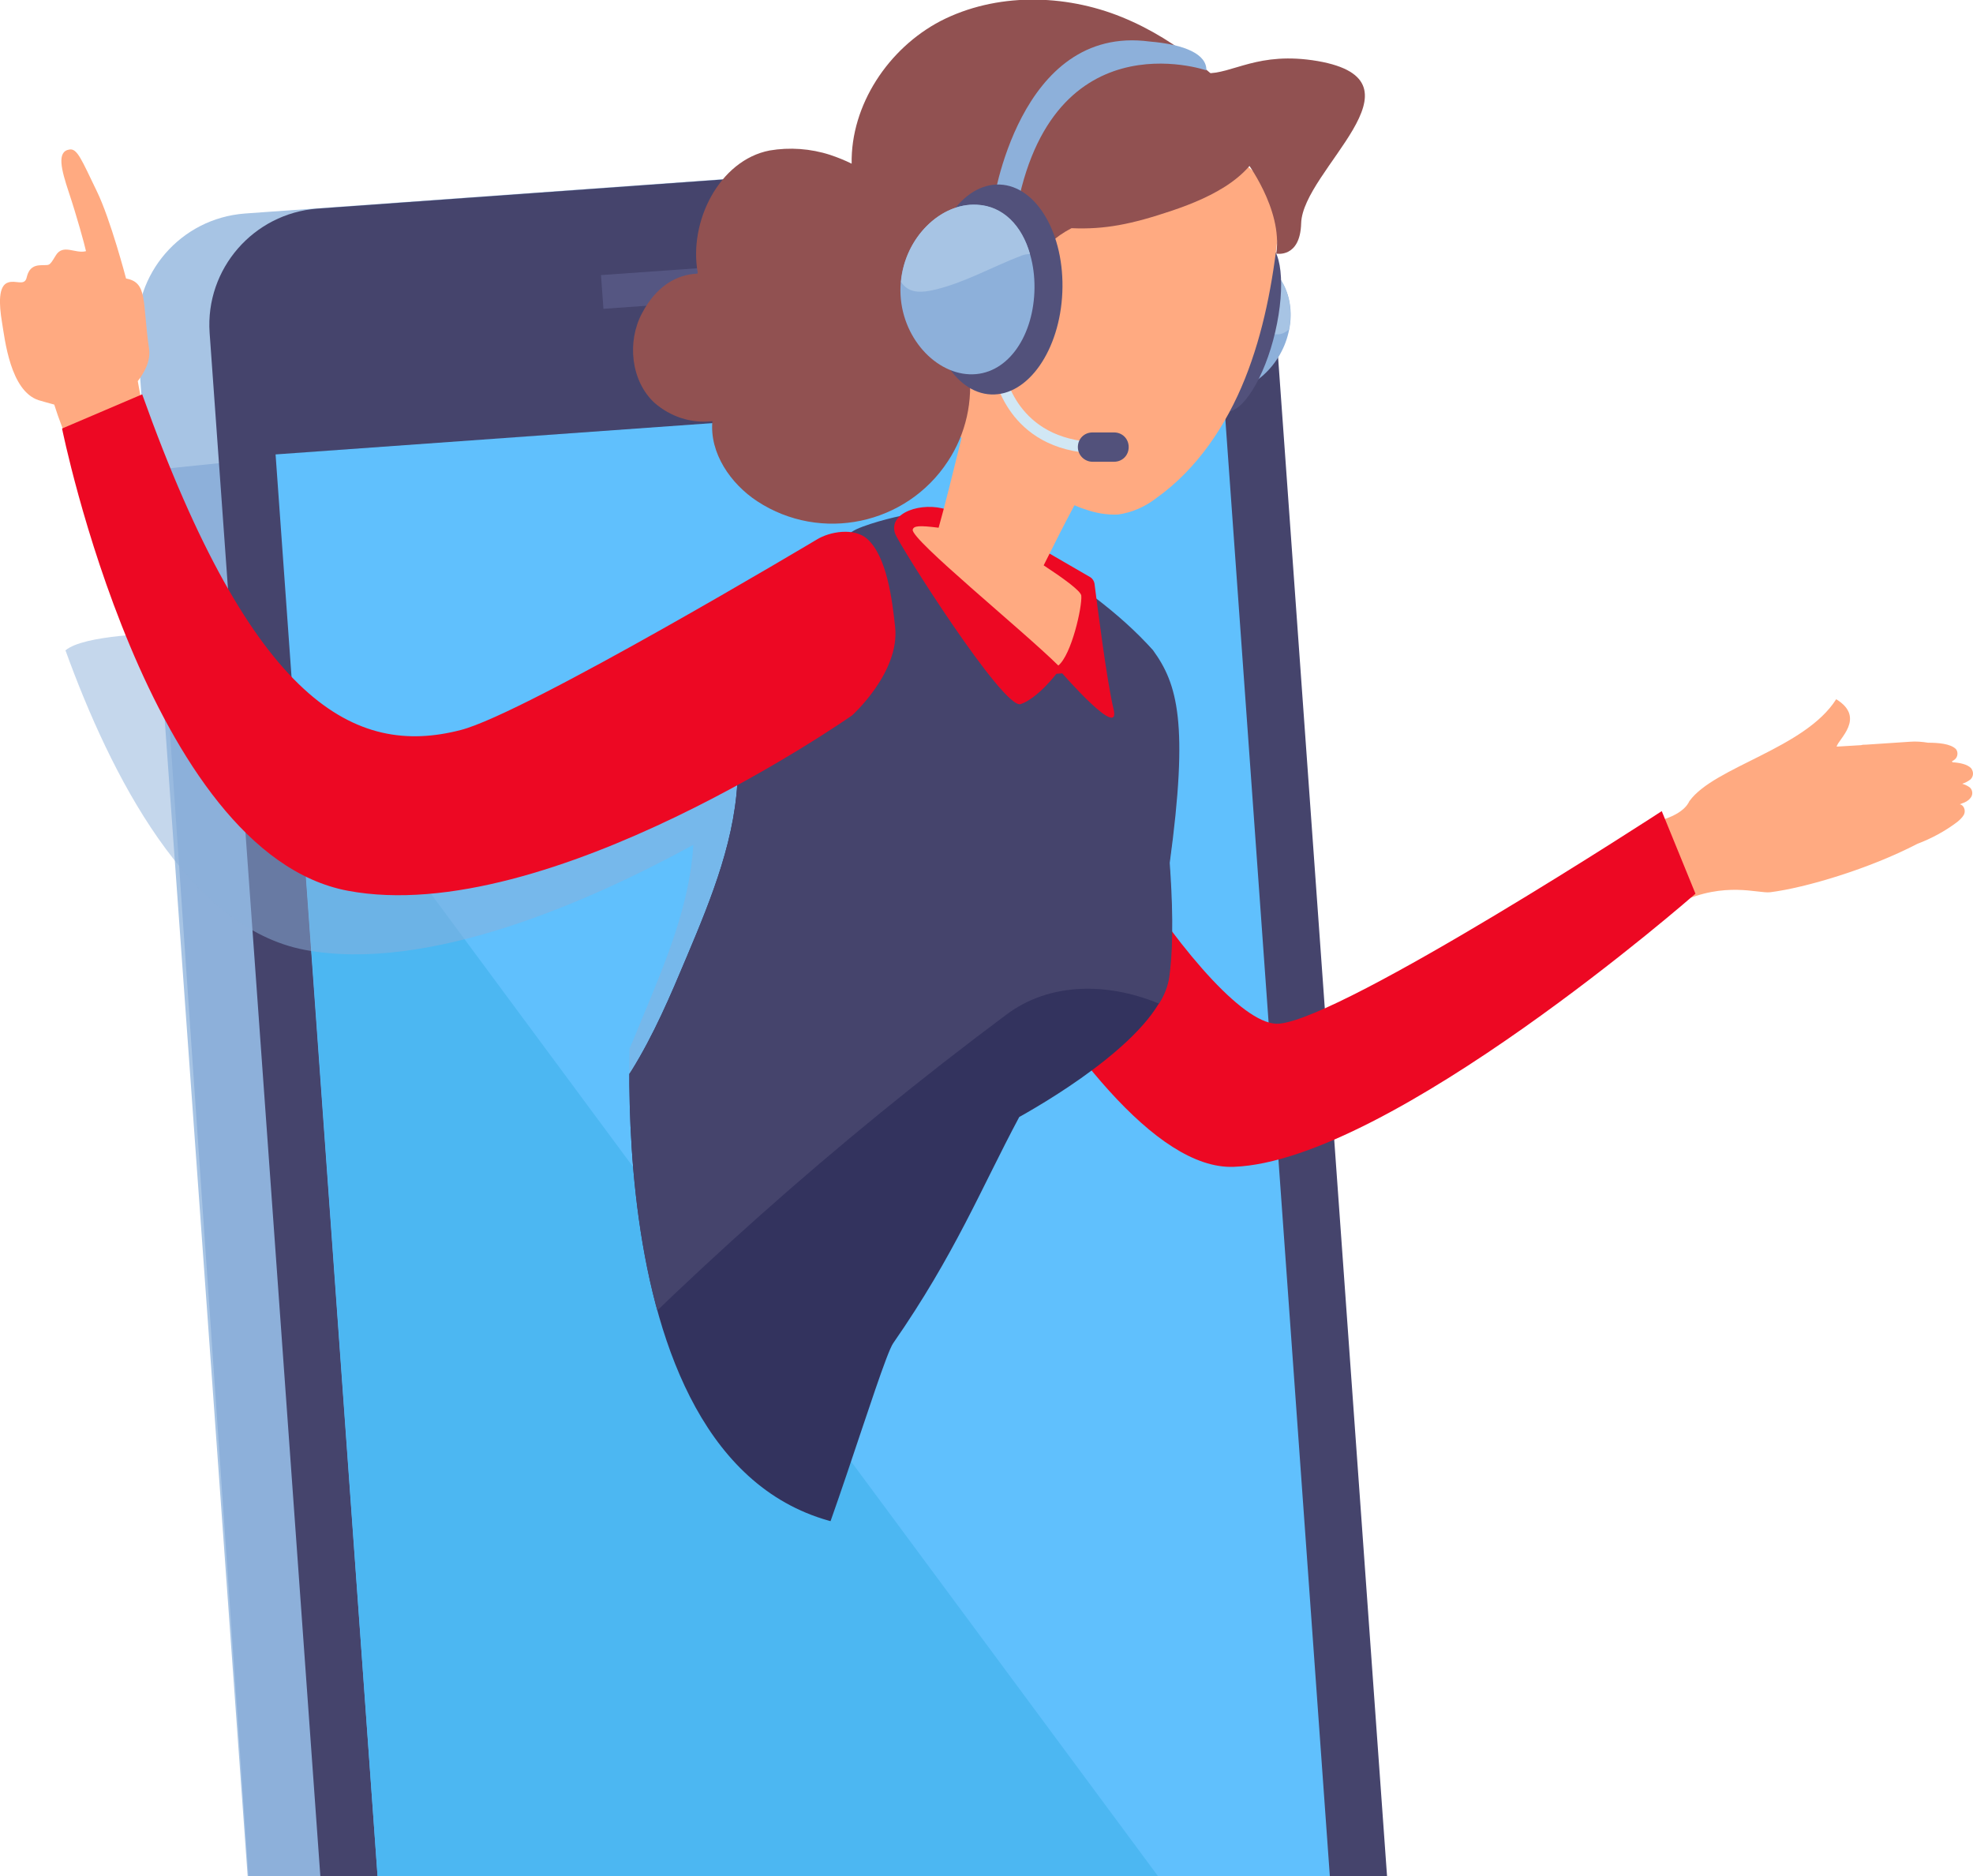
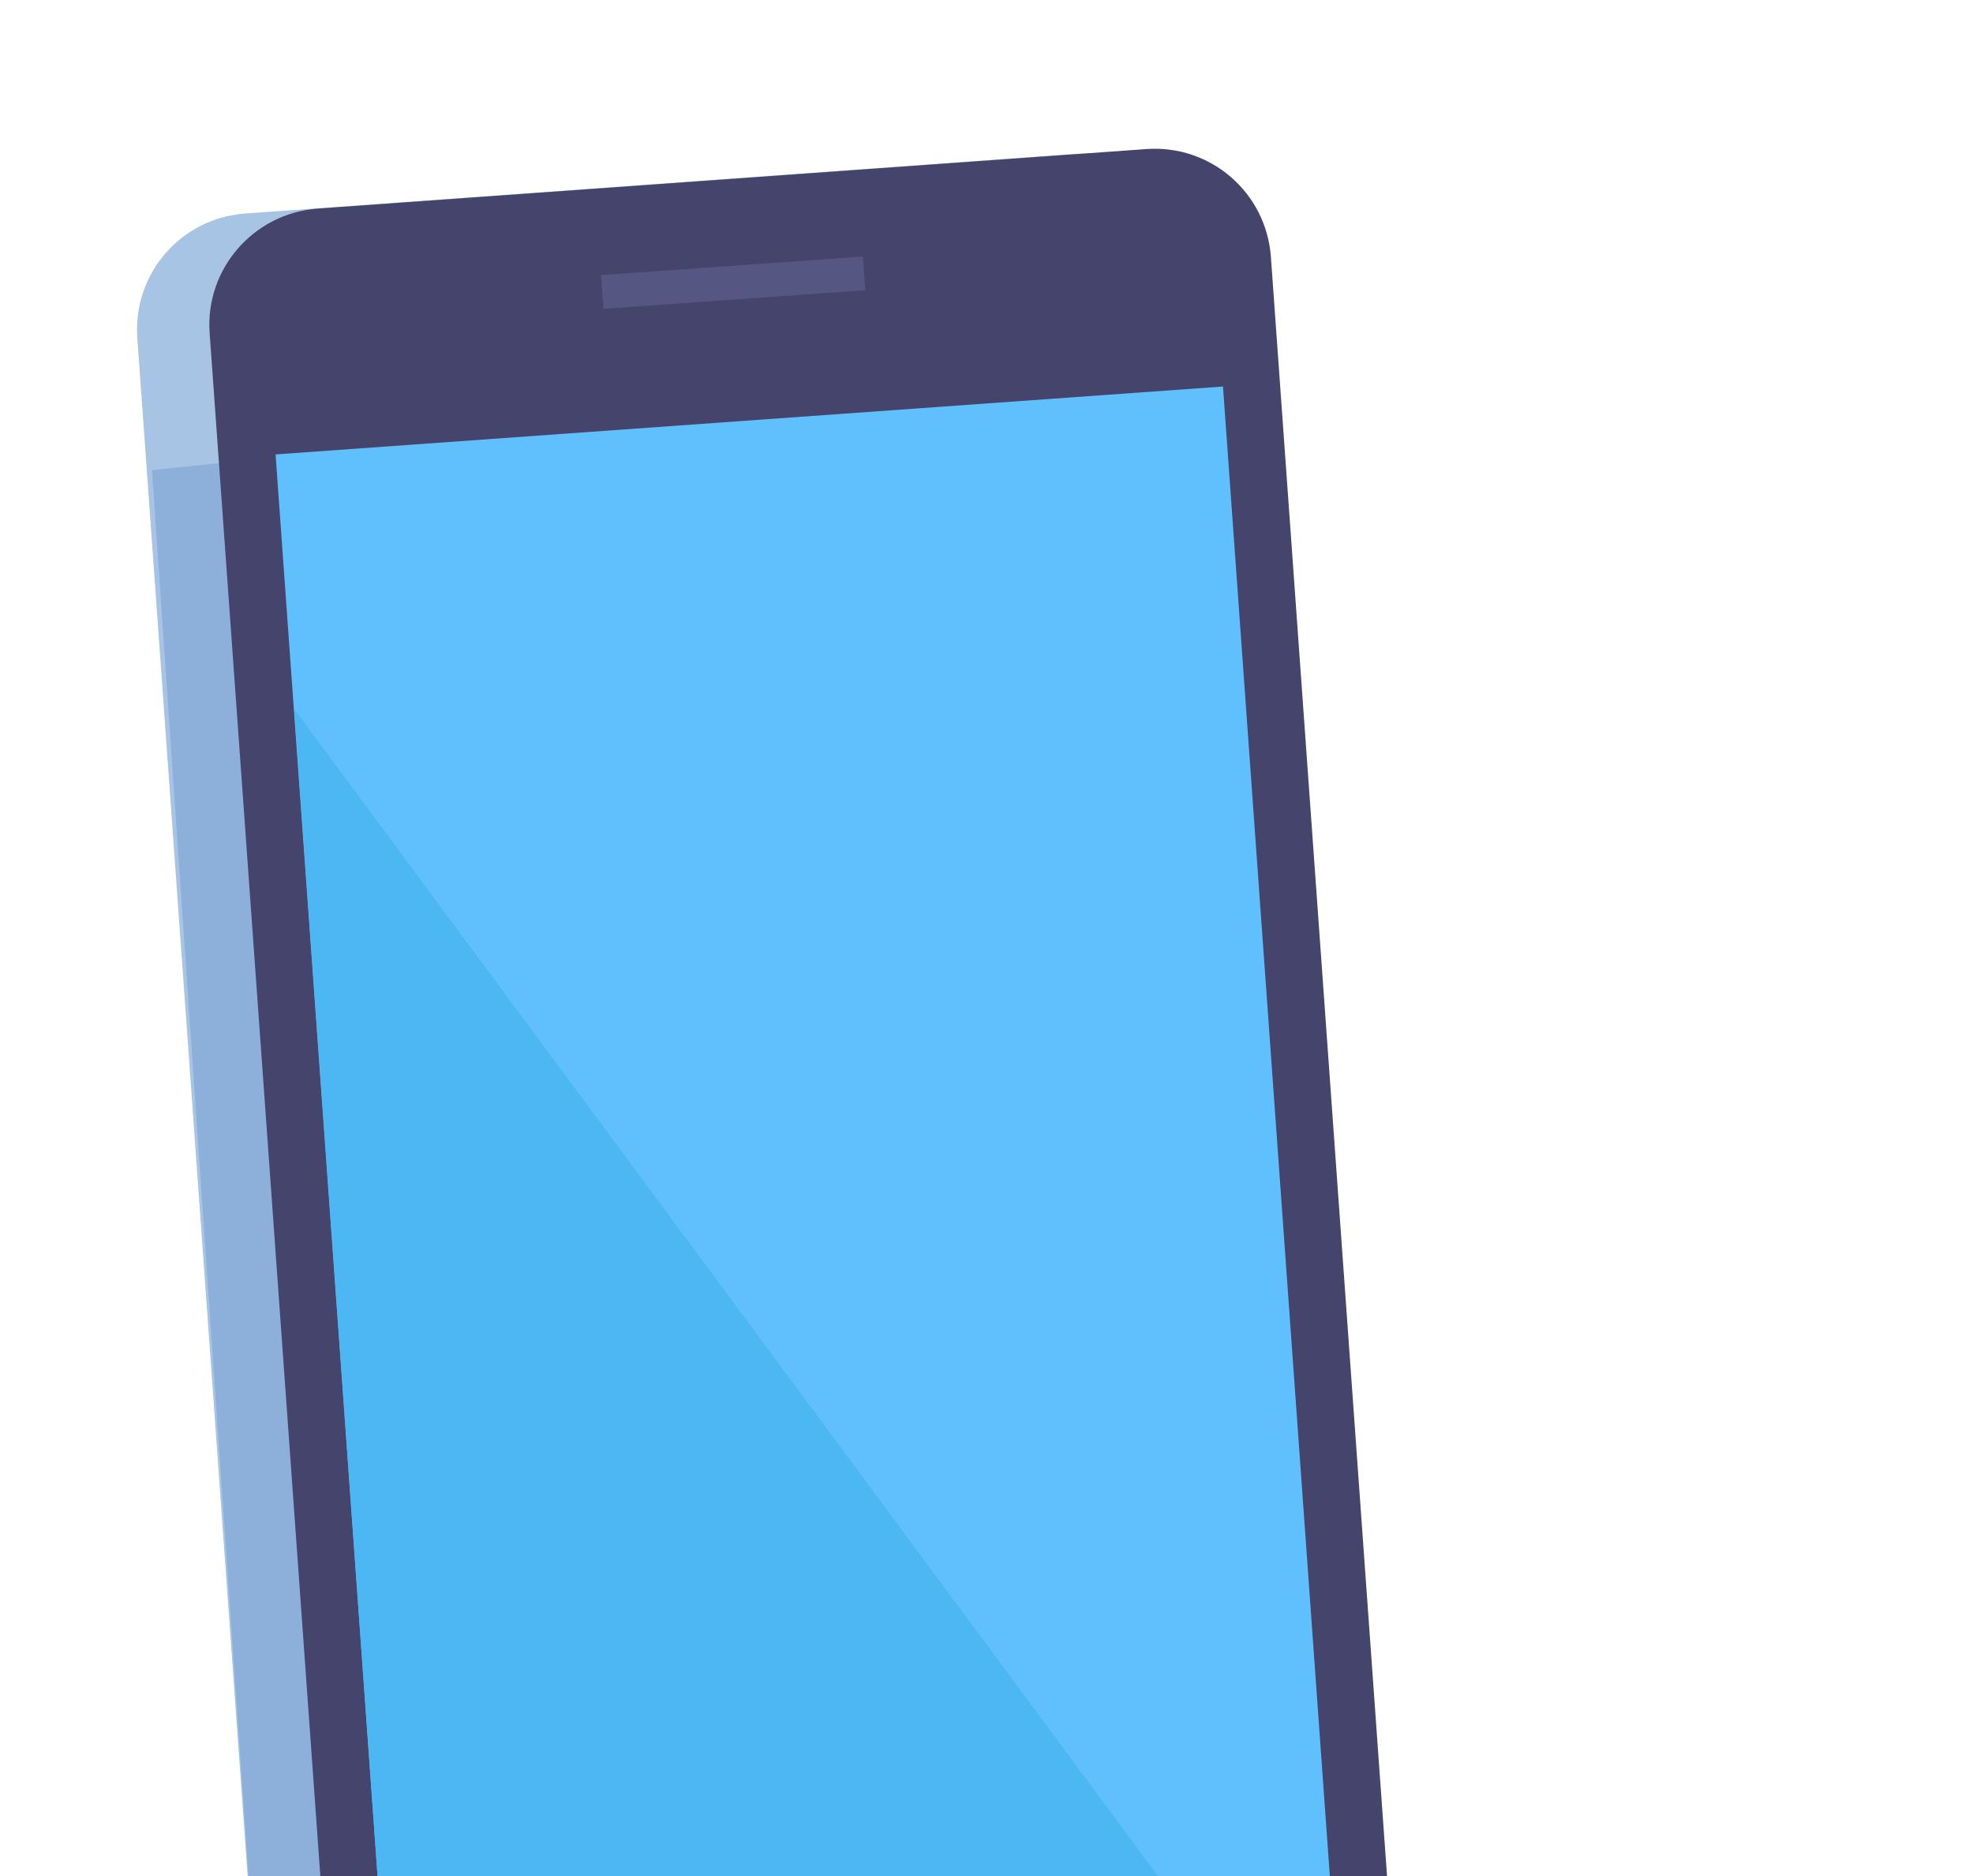
<svg xmlns="http://www.w3.org/2000/svg" xmlns:xlink="http://www.w3.org/1999/xlink" version="1.1" id="Layer_1" x="0px" y="0px" viewBox="0 0 403.8 384" style="enable-background:new 0 0 403.8 384;" xml:space="preserve">
  <style type="text/css">
	.st0{fill:#A7C4E4;}
	.st1{fill:#8DB0DA;}
	.st2{fill:#45446C;}
	.st3{fill:#60C0FD;}
	.st4{fill:#4CB7F2;}
	.st5{fill:#555682;}
	.st6{clip-path:url(#SVGID_2_);}
	.st7{opacity:0.5;fill:#8DB0DA;enable-background:new    ;}
	.st8{fill:#FFAA81;}
	.st9{fill:#ED0823;}
	.st10{fill:#33335E;}
	.st11{fill:#52517B;}
	.st12{fill:#915151;}
	.st13{fill:#D1E7F4;}
</style>
  <g>
    <path class="st0" d="M248.9,435.8L79.1,448c-13.1,0.9-24.4-8.9-25.4-22L28.1,69.1c-0.9-13.1,8.9-24.4,22-25.4l169.8-12.2   c13.1-0.9,24.4,8.9,25.4,22l25.6,356.9C271.8,423.5,262,434.8,248.9,435.8L248.9,435.8z" />
    <path class="st1" d="M173.2,81.6v305.8L51.6,395L31.1,96.2C31.1,96.2,110.8,88,173.2,81.6z" />
    <path class="st2" d="M263.7,434.7L93.9,446.9c-13.1,0.9-24.4-8.9-25.4-22L42.9,68.1C42,55,51.9,43.7,64.9,42.7l169.8-12.2   c13.1-0.9,24.4,8.9,25.4,22l25.6,356.9C286.6,422.4,276.8,433.8,263.7,434.7z" />
    <path class="st3" d="M56.4,93l193.9-13.9l21.9,305.3L78.3,398.3L56.4,93z" />
    <path class="st4" d="M239.1,386.8L78.3,398.3L60.2,145.1L239.1,386.8z" />
    <ellipse transform="matrix(0.997 -7.149744e-02 7.149744e-02 0.997 -29.218 14.165)" class="st5" cx="183.2" cy="415.2" rx="19.9" ry="15" />
    <path class="st5" d="M123,56.3l53.6-3.8l0.5,6.9l-53.6,3.8L123,56.3z" />
    <g>
      <defs>
-         <path id="SVGID_1_" d="M129.5,201.9c0,0-10.1,103.4,46.5,110.6l270.4-34.9L380.9-45.8L-62.7,12l20.2,219.4     C-42.5,231.4,90.7,207.2,129.5,201.9z" />
-       </defs>
+         </defs>
      <clipPath id="SVGID_2_">
        <use xlink:href="#SVGID_1_" style="overflow:visible;" />
      </clipPath>
      <g class="st6">
        <path class="st7" d="M62.4,194.4c-23.9-4.5-39.8-35.9-49-61.3c3.8-3.2,18.2-3.4,22.6-3.7c16.8,31,33,36.4,49.4,32.1     c13.3-3.5,72.9-39,72.9-39c2.7-1.6,6.2-1.2,9.4,0.6c2.7-2.2,5.6-4,8.7-5.4c8.5-3.8,37.2,12.6,50.6,27.7     c12.1,13.6,7.3,15,3.4,43.5c0.5,7.1,0.9,16.2-0.1,23.4c-0.3,1.9-1,3.7-2.1,5.4c-10.4-4.3-22.3-4.5-31.3,2.3     c-34.6,25.8-67,54.6-96.7,86c-1.7-4.7-2.3-9.1-1.3-12.7c-19.3,8.7-39.8-14.1-39.2-14.9c16.9-24.1,53.8-35.9,60.6-46.9     c4.6-7.4,8-15.4,11.3-23.5c4.7-11.3,9.6-23,10.3-35.1C120.3,184.7,87.4,199.1,62.4,194.4L62.4,194.4z" />
        <path class="st8" d="M403.4,157.2c-0.8-0.8-2.3-1.1-3.8-1.2l-0.1-0.2c0.2-0.1,0.5-0.3,0.6-0.4c0.6-0.5,0.7-1.5,0.2-2.1     c0,0,0,0,0,0c-1.1-1.1-3.6-1.3-5.7-1.3c-1.2-0.2-2.5-0.3-3.7-0.2l-9,0.6c-0.4,0-0.7,0-1,0.1l-5,0.3c0.2-1.4,6.1-5.9-0.1-9.7     c-6.4,10.1-24.9,13.8-30,20.8c-0.1-0.1-0.5,2.5-6.3,4.1c-5.2,1.4,2.8,12,4.2,16.7c9.4-4.4,16.1-1.8,18.6-2.1     c7.2-0.9,20.3-4.8,30.1-9.9c2.9-1.1,5.7-2.6,8.2-4.5c0.5-0.4,1-0.9,1.3-1.4c0.4-0.7,0.2-1.7-0.5-2.1c0,0,0,0,0,0     c-0.1,0-0.2-0.1-0.3-0.1l0.5-0.2c0.6-0.2,1.2-0.5,1.6-1c0.6-0.6,0.6-1.6,0-2.2c0,0,0,0,0,0c-0.5-0.4-1-0.6-1.6-0.8     c0.6-0.2,1.2-0.5,1.7-0.9C403.9,158.9,404,158,403.4,157.2C403.4,157.3,403.4,157.3,403.4,157.2L403.4,157.2z" />
        <path class="st9" d="M340.1,166c0,0-64.9,42.3-78.3,43.5S211,151.8,205,121.5L176,136c0,0,44.4,104,76.5,102.8     s94.5-55.9,94.5-55.9L340.1,166z" />
        <path class="st10" d="M129.2,219.2c4.6-7.4,8-15.4,11.4-23.5c5.1-12.1,10.2-24.6,10.4-37.8c0.1-9.2,10.8-42.4,33.8-50.6     c6.6-2.3,37.7,10.8,51.1,25.8c3.4,7.5,7.3,14.9,3.4,43.5c0.5,7.1,0.9,16.2-0.1,23.4c-1.5,11.3-22.9,24.3-30.6,28.6     c-7.8,14.6-13.1,28-25.8,46.3c-2.5,3.6-16.3,50.7-20.1,53c-22.2,13.3-60.4-28.3-54.9-47.1c-19.3,8.7-39.8-14.1-39.2-14.9     C85.6,242,122.4,230.1,129.2,219.2L129.2,219.2z" />
        <path class="st2" d="M129.2,219.2c4.6-7.4,8-15.4,11.4-23.5c5.1-12.1,10.2-24.6,10.4-37.8c0.1-8.4,4.8-36.5,23.4-49.1     c1.9-1.3,8.8-3.1,11-3.4c10.6-1.7,37.2,12.6,50.6,27.7c5,6.9,7.3,14.9,3.4,43.5c0.5,7.1,0.9,16.2-0.1,23.4     c-0.3,1.9-1,3.7-2.1,5.4c-10.3-4.3-22.3-4.5-31.3,2.3c-34.6,25.8-67,54.6-96.7,86c-1.7-4.7-2.3-9.1-1.3-12.7     c-19.3,8.7-39.8-14.1-39.2-14.9C85.6,242,122.4,230.1,129.2,219.2L129.2,219.2z" />
        <path class="st8" d="M1.7,57.8c1.5-0.5,3.2,0.7,3.7-0.8c0.2-0.6,0.4-2.5,2.6-2.7s1.9,0.5,3.4-2s4-0.3,6.2-0.9     c-0.3-1.4-1.9-7.2-3.5-12s-2.5-8.4,0.1-8.8c1.6-0.3,2.5,2.1,5.6,8.5c2.8,5.7,6,17.9,6,17.9c4.5,0.8,3.3,4.8,4.7,14.3     c0.4,2.6-1,5-2.3,6.7c0.6,3.5,1.7,9.2,3.6,12.9l-15.2,5.9c0,0-3.8-8.5-5.5-14c-1.1-0.3-2.2-0.6-3.2-0.9c-5.8-1.9-6.9-12.4-7.5-16     S-0.4,58.4,1.7,57.8L1.7,57.8z" />
        <path class="st9" d="M167.2,110.4c0,0-59.6,35.6-72.9,39C72.7,155,51.7,144,29.1,80.7l-16.4,7c0,0,17.5,86.9,58.5,94.6     s103.2-35.9,103.2-35.9s9.8-8.8,8.8-18.1c-0.6-5.6-1.7-14.4-5.7-18C174.8,107.9,169.8,108.8,167.2,110.4z M214.3,113l8.8,5.1     c0.5,0.3,0.8,0.8,0.9,1.3c0.5,3.9,2.5,19.9,3.9,25.7c1.6,6.6-10.5-7.3-10.5-7.3l-1.2,0.1c0,0-3.8,5-7.3,6.2s-24.9-32.6-25.7-34.9     c-1.5-4.3,5.5-6.6,10.6-4.9S214.3,113,214.3,113L214.3,113z" />
        <path class="st1" d="M263.7,68.1c-1.7,7.3-8.3,12.6-13.6,11.8s-7.4-7.2-5.7-14.6s6.7-12.8,12-12S265.5,60.8,263.7,68.1z" />
        <path class="st0" d="M247.8,60c3.6,2.4,6.8,5.6,10.6,7.5c2.3,1.2,3.9,1.3,5.4-0.1c1.4-7.1-2.3-13.4-7.5-14.1     c-3.8-0.5-7.4,2.1-9.7,6.2C247.1,59.6,247.5,59.8,247.8,60L247.8,60z" />
        <path class="st11" d="M261,67.9c-2.2,9.5-6.8,16.8-10.1,16.3s-4.3-8.6-2-18.1s6.8-16.8,10.1-16.3C262.3,50.3,263.2,58.4,261,67.9     z" />
        <path class="st8" d="M198.3,42.7c2.4-3.4,5.6-6,8.9-8.5c3.1-2.5,6.5-4.6,10.2-6.1c4.6-1.6,9.6-1.7,14.4-1.4     c9.7,0.6,19.9,3,26.5,10.1c1.6,1.6,2.8,3.6,3.3,5.8c0.3,1.7,0.3,3.3,0,5c-1.1,10.2-3,20.4-6.8,29.9S245,96,236.7,101.9     c-2.3,1.8-5,3-7.9,3.4c-2.3,0.1-4.6-0.3-6.8-1.1c-0.7-0.2-1.4-0.5-2.1-0.8c-2.1,3.9-4.1,7.9-6.3,12.3c3.8,2.5,7.6,5.2,7.7,6.2     c0.2,2.3-2,12.1-4.7,14.3c-7.4-7.3-30.2-25.8-29.8-27.8c0.2-0.8,1.3-0.9,5.3-0.4c1.2-4.2,3-11.5,4.7-18.4     c-2.9-2.6-5.6-5.6-6.7-8.8c-0.9-3-1.1-6.1-0.6-9.1c0.7-6.6,2.1-13.1,4.3-19.3C194.9,49,196.4,45.7,198.3,42.7L198.3,42.7z" />
        <path class="st12" d="M259,27.2c-7.7-10.1-17.6-18.9-29.4-23.7s-25.8-5-37.1,0.8c-10.7,5.6-18.4,17.2-18.2,29.2     c-1.4-0.7-2.9-1.3-4.4-1.8c-4-1.3-8.3-1.6-12.4-0.9c-10.3,2-16.6,14.6-14.7,25c0,0.1-0.1,0.2-0.1,0.2c-4.3,0.2-8.4,2.6-11.3,8.1     c-3.1,5.8-2.3,13.8,2.5,18.3c3.3,2.9,7.6,4.3,11.9,3.8c-0.6,6.5,3.7,12.8,9.2,16.4c13,8.5,30.5,4.8,39-8.2     c3.7-5.6,5.2-12.4,4.3-19c-0.6-4.7-2.4-9.2-3.3-13.9c-2-11.1,2.8-15.3,10.6-15.8c0,0,0.1,0.1,0.1,0.1c0.7,1.1,2.7,12.5,1.9,12.9     c1.9-0.8,2.7-2.9,3.7-4.7c2-3.1,4.7-5.6,8-7.3c6.8,0.3,12.3-0.8,20.6-3.6S257.5,35.8,259,27.2z" />
        <path class="st1" d="M246.9,14.4c0,0-32.9-11.4-39.3,31.3l-4.4-3.7c0,0,5.2-37.1,32.1-33.5C242.5,9.1,247,11.1,246.9,14.4z" />
-         <path class="st12" d="M254.9,32.8c0,0,7.7,10,6.3,19.1c0,0,4.9,1,5.1-6.2c0.3-10.9,26.8-29.1,3.4-33.2c-12.3-2.1-17.4,2.7-23,2.5     S254.9,32.8,254.9,32.8L254.9,32.8z" />
+         <path class="st12" d="M254.9,32.8c0,0,4.9,1,5.1-6.2c0.3-10.9,26.8-29.1,3.4-33.2c-12.3-2.1-17.4,2.7-23,2.5     S254.9,32.8,254.9,32.8L254.9,32.8z" />
        <path class="st13" d="M222.6,92.7l0.2-2.3c-15.4-1.3-17.3-14.8-17.3-14.9l-2.3,0.3C203.3,75.9,205.4,91.2,222.6,92.7z" />
        <path class="st11" d="M223.6,94.5h4.4c1.7,0,3-1.3,3-3s-1.3-3-3-3h-4.4c-1.7,0-3,1.3-3,3S222,94.5,223.6,94.5z" />
        <ellipse transform="matrix(4.204991e-02 -0.999 0.999 4.204991e-02 136.024 260.353)" class="st11" cx="203.8" cy="59.2" rx="21.5" ry="13.7" />
-         <path class="st1" d="M184.3,58.6c-0.4,9.6,6.6,17.7,14.1,18s12.9-7.3,13.3-16.8s-4.3-17.5-11.8-17.9S184.7,49,184.3,58.6z" />
        <path class="st0" d="M209.1,52.3c-5.8,2.2-11.4,5.4-17.4,6.9c-3.6,0.9-5.8,0.7-7.3-1.5c0.8-9.2,8.2-16.2,15.5-15.8     c5.4,0.2,9.3,4.3,10.9,10.1C210.2,52,209.6,52.1,209.1,52.3L209.1,52.3z" />
      </g>
    </g>
  </g>
</svg>